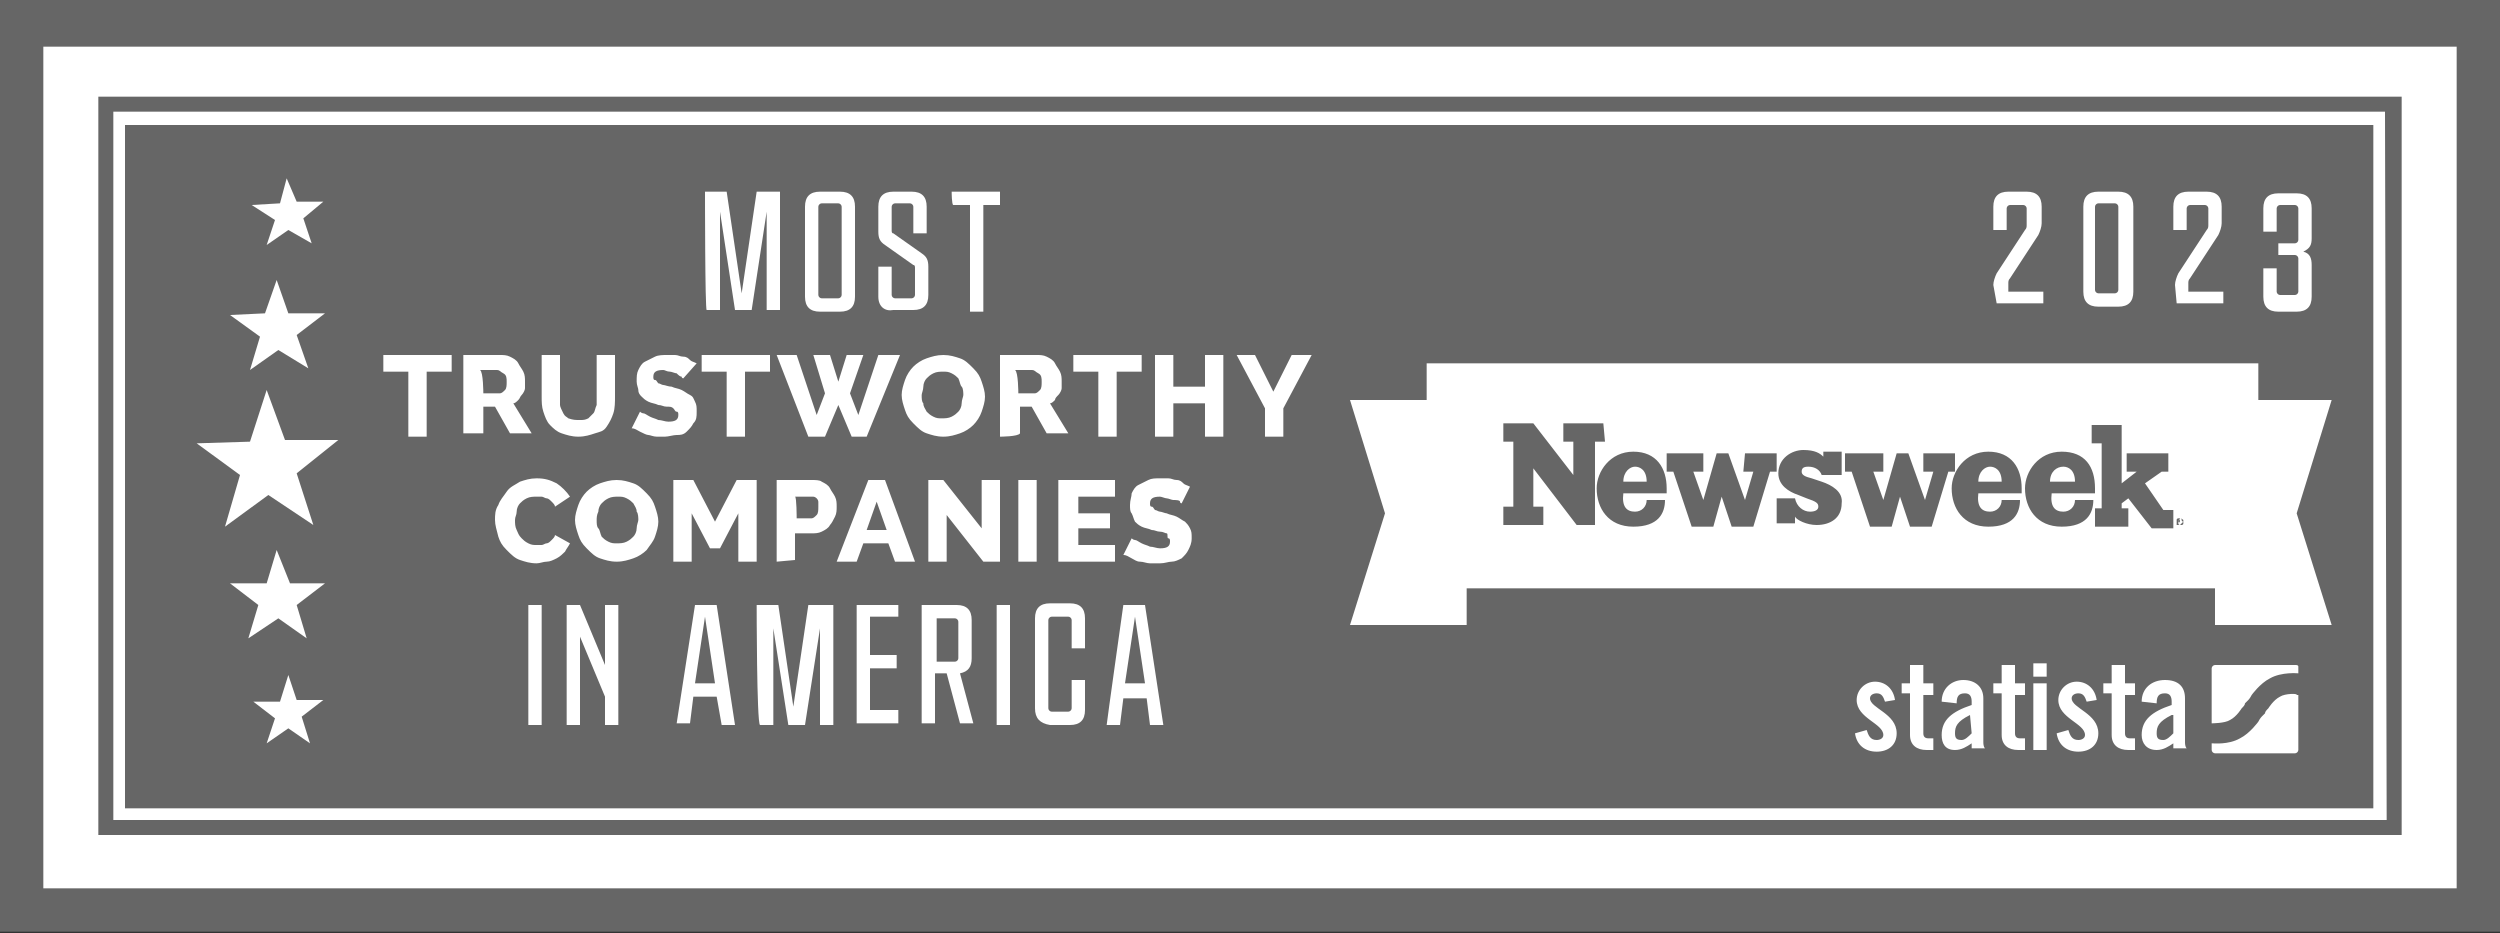
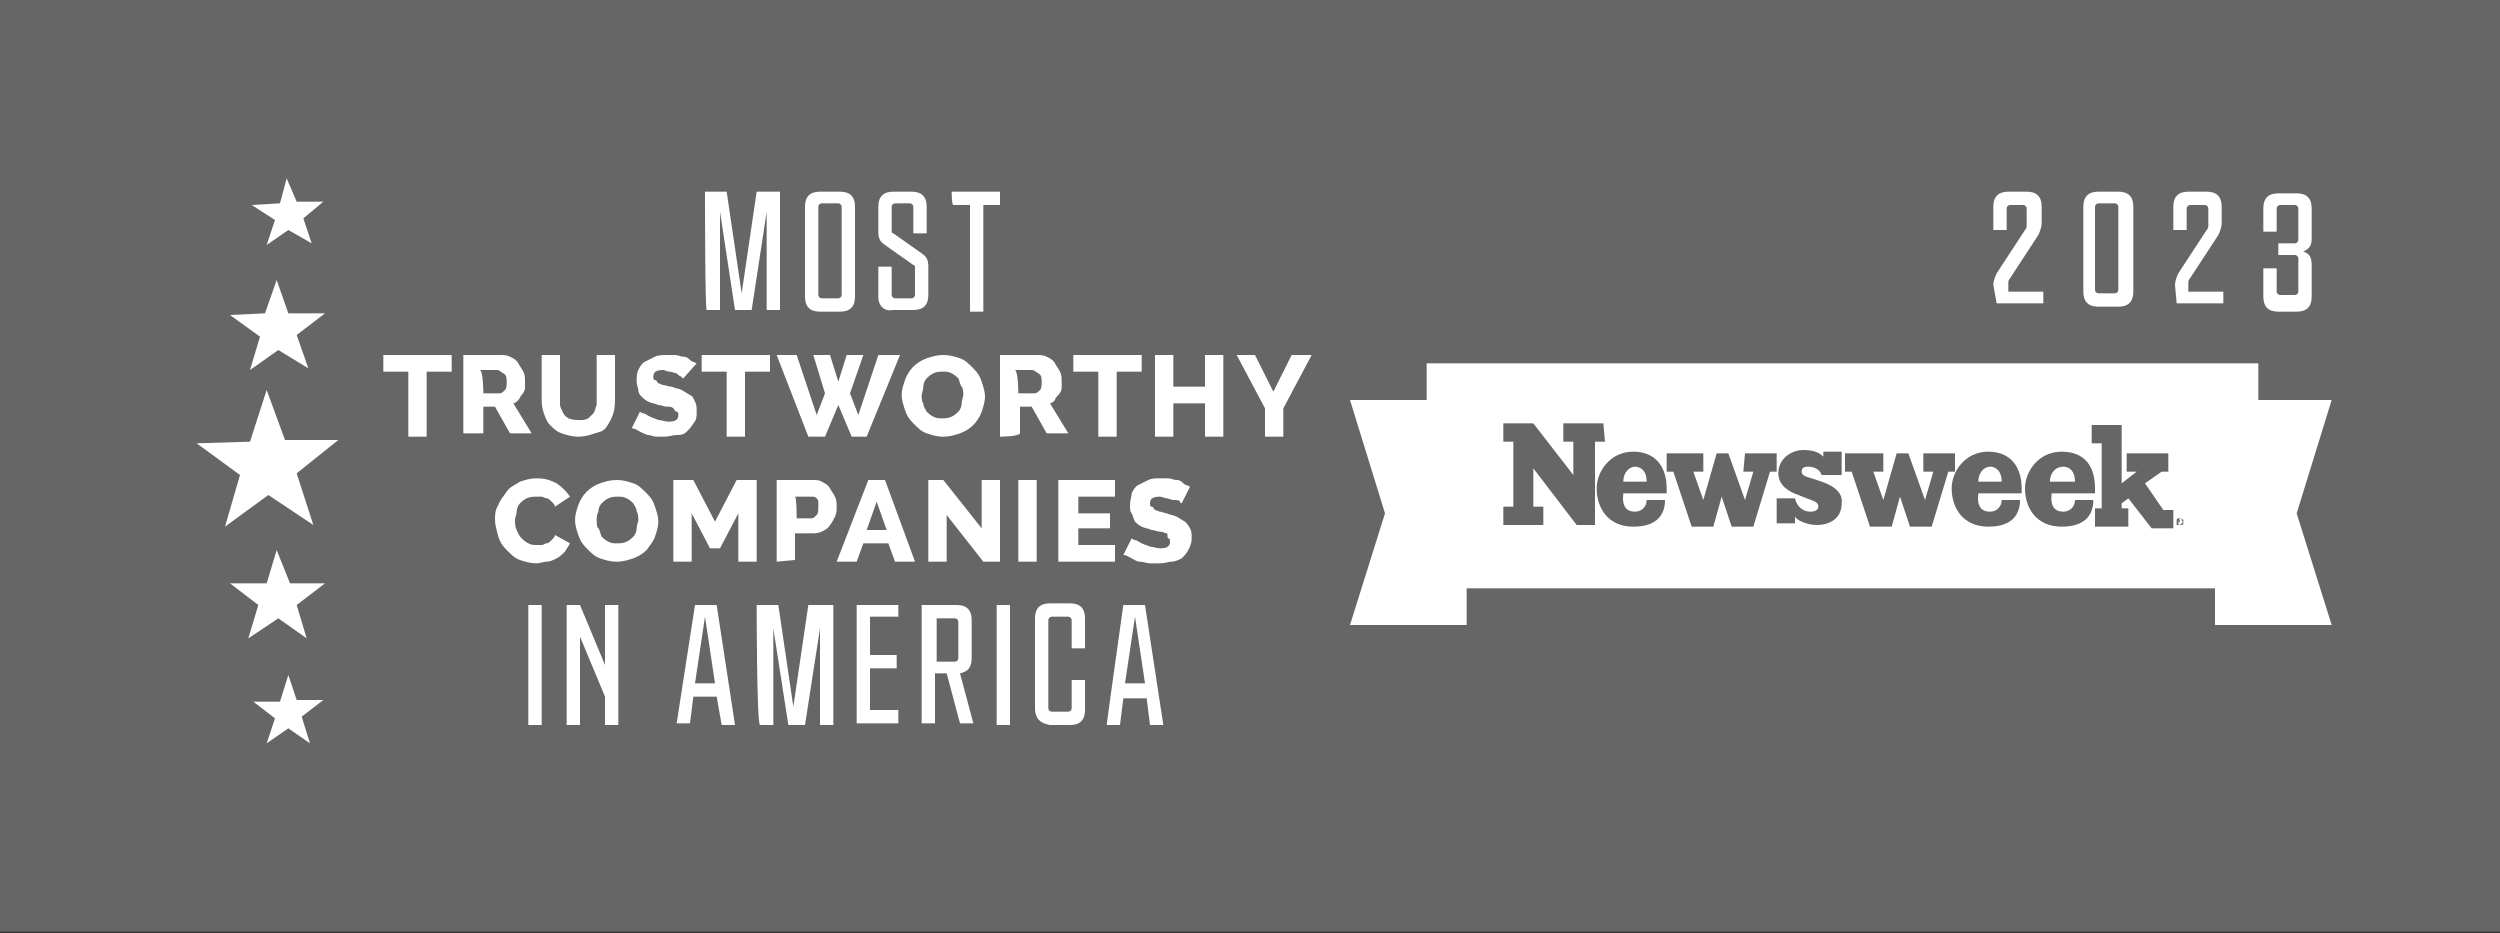
<svg xmlns="http://www.w3.org/2000/svg" width="150" height="56" viewBox="0 0 150 56" fill="none">
  <rect x="0" y="0" width="150" height="56" fill="#333333" stroke="none" />
  <g clip-path="url(#clip0_19_1592)">
    <path d="M150 0H0V55.9H150V0Z" fill="#666666" />
-     <path d="M6.8 6.7V49.2H143.2L143.1 6.7H6.8ZM142.4 48.5H7.5V7.5H142.4V48.5ZM2.6 2.8V53.3H147.4V2.8H2.6ZM5.9 50.1V5.8H144.1V50.1H5.9Z" fill="white" />
    <path d="M15 22.2L16.7 21L18.5 22.1L17.8 20.1L19.5 18.8H17.3L16.6 16.8L15.9 18.8L13.8 18.9L15.6 20.2L15 22.2ZM16 14.7L17.3 13.8L18.7 14.6L18.2 13.1L19.4 12.1H17.8L17.2 10.7L16.8 12.2L15.1 12.3L16.5 13.2L16 14.7ZM16.1 29.7L18.8 31.5L17.8 28.4L20.3 26.4H17.1L16 23.4L15 26.5L11.8 26.6L14.4 28.5L13.5 31.6L16.1 29.7ZM16.6 33L16 35H13.8L15.5 36.3L14.9 38.3L16.7 37.1L18.4 38.3L17.8 36.3L19.5 35H17.4L16.6 33ZM17.8 42L17.3 40.5L16.8 42.1H15.2L16.5 43.1L16 44.6L17.3 43.7L18.6 44.6L18.1 43L19.4 42H17.8Z" fill="white" />
-     <path d="M113.1 42.1C113 41.8 112.9 41.6 112.6 41.6C112.4 41.6 112.2 41.7 112.2 41.9C112.2 42.5 113.8 42.8 113.8 44C113.8 44.7 113.3 45.1 112.6 45.1C111.9 45.1 111.4 44.7 111.3 44L112 43.8C112.1 44.1 112.2 44.4 112.6 44.4C112.8 44.4 113 44.3 113 44.1C113 43.4 111.4 43.1 111.4 42C111.4 41.4 111.9 40.9 112.5 40.9C113.1 40.9 113.6 41.3 113.7 42L113.1 42.1ZM114.1 41.6V41H114.6V39.9H115.4V41H116V41.7H115.4V44C115.4 44.2 115.5 44.3 115.7 44.3H116V45C115.9 45 115.8 45 115.6 45C115 45 114.6 44.7 114.6 44.1V41.6H114.1ZM116.5 42.1C116.5 41.3 117.1 40.8 117.8 40.8C118.5 40.8 119 41.2 119 41.9V44.5C119 44.6 119 44.8 119.1 44.9H118.3C118.3 44.8 118.3 44.7 118.3 44.6C118 44.8 117.7 45 117.3 45C116.7 45 116.5 44.6 116.5 44.1C116.5 43.2 117.1 42.7 118.3 42.3V42.1C118.3 41.8 118.2 41.6 117.9 41.6C117.5 41.6 117.4 41.8 117.4 42.2L116.5 42.1ZM118.2 42.9C117.4 43.3 117.3 43.6 117.3 44C117.3 44.3 117.4 44.4 117.7 44.4C117.9 44.4 118.1 44.2 118.3 44L118.2 42.9ZM119.6 41.6V41H120.1V39.9H120.9V41H121.5V41.7H120.9V44C120.9 44.2 121 44.3 121.2 44.3H121.5V45C121.4 45 121.3 45 121.1 45C120.5 45 120.1 44.7 120.1 44.1V41.6H119.6ZM122 40.6V39.8H122.8V40.6H122ZM122 45V41H122.8V45H122ZM125.2 42.1C125.1 41.8 125 41.6 124.7 41.6C124.5 41.6 124.3 41.7 124.3 41.9C124.3 42.5 125.9 42.8 125.9 44C125.9 44.7 125.4 45.1 124.7 45.1C124 45.1 123.5 44.7 123.4 44L124.1 43.8C124.2 44.1 124.3 44.4 124.7 44.4C124.9 44.4 125.1 44.3 125.1 44.1C125.1 43.4 123.5 43.1 123.5 42C123.5 41.4 124 40.9 124.6 40.9C125.2 40.9 125.7 41.3 125.8 42L125.2 42.1ZM126.2 41.6V41H126.7V39.9H127.5V41H128.1V41.7H127.5V44C127.5 44.2 127.6 44.3 127.8 44.3H128.1V45C128 45 127.9 45 127.7 45C127.1 45 126.7 44.7 126.7 44.1V41.6H126.2ZM128.5 42.1C128.5 41.3 129.1 40.8 129.9 40.8C130.7 40.8 131.1 41.2 131.1 41.9V44.5C131.1 44.6 131.1 44.8 131.2 44.9H130.4C130.4 44.8 130.4 44.7 130.4 44.6C130.1 44.8 129.8 45 129.4 45C128.8 45 128.5 44.6 128.5 44.1C128.5 43.2 129.1 42.7 130.3 42.3V42.1C130.3 41.8 130.2 41.6 129.9 41.6C129.5 41.6 129.4 41.8 129.4 42.2L128.5 42.1ZM130.3 42.9C129.5 43.3 129.4 43.6 129.4 44C129.4 44.3 129.5 44.4 129.8 44.4C130 44.4 130.2 44.2 130.4 44V42.9H130.3ZM137.7 39.9H132.9C132.8 39.9 132.7 40 132.7 40.1V43.4C132.7 43.4 133.5 43.4 133.8 43.2C134.2 43 134.5 42.5 134.5 42.5C134.6 42.4 134.7 42.3 134.7 42.2L134.8 42.1C134.8 42.1 134.8 42.1 134.9 42C134.9 42 135 41.9 135.1 41.7C135.1 41.7 135.6 41 136.2 40.7C136.9 40.3 137.9 40.4 137.9 40.4V40C137.9 39.9 137.8 39.9 137.7 39.9ZM136.8 41.8C136.4 42 136.1 42.5 136.1 42.5C136 42.6 135.9 42.7 135.9 42.8L135.8 42.9C135.8 42.9 135.8 42.9 135.7 43C135.7 43 135.6 43.1 135.5 43.3C135.5 43.3 135 44 134.4 44.3C133.7 44.7 132.8 44.6 132.7 44.6V45C132.7 45.1 132.8 45.2 132.9 45.2H137.7C137.8 45.2 137.9 45.1 137.9 45V41.7C137.9 41.7 137.9 41.7 137.8 41.7C137.9 41.6 137.1 41.6 136.8 41.8Z" fill="white" />
    <path d="M120.5 17C120.5 16.9 120.5 16.8 120.6 16.7L122.3 14.1C122.4 13.9 122.5 13.6 122.5 13.4V12.4C122.5 11.8 122.2 11.5 121.6 11.5H120.5C119.9 11.5 119.6 11.8 119.6 12.4V13.8H120.4V12.5C120.4 12.4 120.5 12.3 120.6 12.3H121.4C121.5 12.3 121.6 12.4 121.6 12.5V13.5C121.6 13.6 121.6 13.7 121.5 13.8L119.8 16.4C119.7 16.6 119.6 16.9 119.6 17.1L119.8 18.2H122.6V17.5H120.5V17ZM131.3 17C131.3 16.9 131.3 16.8 131.4 16.7L133.1 14.1C133.2 13.9 133.3 13.6 133.3 13.4V12.4C133.3 11.8 133 11.5 132.4 11.5H131.3C130.7 11.5 130.4 11.8 130.4 12.4V13.8H131.2V12.5C131.2 12.4 131.3 12.3 131.4 12.3H132.3C132.4 12.3 132.5 12.4 132.5 12.5V13.5C132.5 13.6 132.5 13.7 132.4 13.8L130.7 16.4C130.6 16.6 130.5 16.9 130.5 17.1L130.6 18.2H133.4V17.5H131.3V17ZM138.7 14.3V12.5C138.7 11.9 138.4 11.6 137.8 11.6H136.7C136.1 11.6 135.8 11.9 135.8 12.5V13.9H136.6V12.5C136.6 12.4 136.7 12.3 136.8 12.3H137.7C137.8 12.3 137.9 12.4 137.9 12.5V14.4C137.9 14.5 137.8 14.6 137.7 14.6H136.7V15.3H137.7C137.8 15.3 137.9 15.4 137.9 15.5V17.5C137.9 17.6 137.8 17.7 137.7 17.7H136.8C136.7 17.7 136.6 17.6 136.6 17.5V16.1H135.8V17.8C135.8 18.4 136.1 18.7 136.7 18.7H137.8C138.4 18.7 138.7 18.4 138.7 17.8V15.9C138.7 15.5 138.6 15.2 138.2 15.1C138.6 14.9 138.7 14.7 138.7 14.3ZM127.1 11.5H125.9C125.3 11.5 125 11.8 125 12.4V17.5C125 18.1 125.3 18.4 125.9 18.4H127.1C127.7 18.4 128 18.1 128 17.5V12.4C128 11.8 127.7 11.5 127.1 11.5ZM127.1 17.4C127.1 17.5 127 17.6 126.9 17.6H125.9C125.8 17.6 125.7 17.5 125.7 17.4V12.4C125.7 12.3 125.8 12.2 125.9 12.2H126.9C127 12.2 127.1 12.3 127.1 12.4V17.4Z" fill="white" />
    <path d="M66.9 29.8V28.8H63.5V33.7H66.9V32.7H64.7V31.7H66.6V30.8H64.7V29.8H66.9ZM33 25.5C33.2 25.7 33.4 25.9 33.7 26C34 26.1 34.3 26.2 34.7 26.2C35.1 26.2 35.4 26.1 35.7 26C36 25.9 36.2 25.9 36.4 25.6C36.6 25.3 36.7 25.1 36.8 24.8C36.9 24.5 36.9 24.1 36.9 23.8V21.3H35.8V23.8C35.8 24 35.8 24.1 35.8 24.3C35.7 24.5 35.7 24.7 35.6 24.8C35.5 24.9 35.4 25 35.3 25.1C35.1 25.2 35 25.2 34.8 25.2C34.5 25.2 34.4 25.2 34.1 25.1C34 25 33.9 25 33.8 24.8C33.7 24.6 33.6 24.4 33.6 24.3C33.6 24.2 33.6 24 33.6 23.8V21.3H32.5V23.8C32.5 24.1 32.5 24.4 32.6 24.7C32.7 25 32.8 25.3 33 25.5ZM30.6 26H31.9L30.8 24.2C30.9 24.2 31 24.1 31.1 24C31.2 23.9 31.2 23.8 31.3 23.7C31.4 23.6 31.5 23.4 31.5 23.3C31.5 23.2 31.5 23.1 31.5 22.9C31.5 22.7 31.5 22.5 31.4 22.3C31.3 22.1 31.2 22 31.1 21.8C31 21.6 30.8 21.5 30.6 21.4C30.4 21.3 30.2 21.3 30 21.3H27.8V26H29V24.4H29.7L30.6 26ZM28.8 22.2H29.8C30 22.2 30 22.3 30.2 22.4C30.4 22.5 30.4 22.7 30.4 22.9C30.4 23.1 30.4 23.3 30.3 23.4C30.2 23.5 30.1 23.6 30 23.6H29C29 23.6 29 22.3 28.8 22.2ZM43.6 26.2H44.7V22.3H46.2V21.3H42.1V22.3H43.6V26.2ZM65.9 26.2H67V22.3H68.5V21.3H64.4V22.3H65.9V26.2ZM23 22.3H24.5V26.2H25.6V22.3H27.1V21.3H23V22.3ZM43.2 18.6V12.7L44.1 18.6H45.1L46 12.7V18.6H46.8V11.5H45.4L44.5 17.6L43.6 11.5H42.3C42.3 11.5 42.3 18.6 42.4 18.6H43.2ZM58.2 12.3V18.7H59V12.3H60V11.5H57.1C57.1 11.5 57.1 12.3 57.2 12.3H58.2ZM60 26.2C60 26.2 61.1 26.2 61.2 26V24.4H61.9L62.8 26H64.1L63 24.2C63.1 24.2 63.2 24.1 63.3 24C63.3 23.9 63.4 23.8 63.5 23.7C63.6 23.6 63.7 23.4 63.7 23.3C63.7 23.2 63.7 23.1 63.7 22.9C63.7 22.7 63.7 22.5 63.6 22.3C63.5 22.1 63.4 22 63.3 21.8C63.2 21.6 63 21.5 62.8 21.4C62.6 21.3 62.4 21.3 62.2 21.3H60V26.2ZM61.9 22.2C62.1 22.2 62.1 22.3 62.3 22.4C62.5 22.5 62.5 22.7 62.5 22.9C62.5 23.1 62.5 23.3 62.4 23.4C62.3 23.5 62.2 23.6 62.1 23.6H61.1C61.1 23.6 61.1 22.3 60.9 22.2H61.9ZM54.8 22C54.6 22.2 54.4 22.5 54.3 22.8C54.2 23.1 54.1 23.4 54.1 23.7C54.1 24 54.2 24.3 54.3 24.6C54.4 24.9 54.5 25.1 54.8 25.4C55.1 25.7 55.3 25.9 55.6 26C55.9 26.1 56.2 26.2 56.6 26.2C57 26.2 57.3 26.1 57.6 26C57.9 25.9 58.2 25.7 58.4 25.5C58.6 25.3 58.8 25 58.9 24.7C59 24.4 59.1 24.1 59.1 23.8C59.1 23.5 59 23.2 58.9 22.9C58.8 22.6 58.7 22.4 58.4 22.1C58.1 21.8 57.9 21.6 57.6 21.5C57.3 21.4 57 21.3 56.6 21.3C56.2 21.3 55.9 21.4 55.6 21.5C55.3 21.6 55 21.8 54.8 22ZM56.6 22.3C56.8 22.3 56.9 22.3 57.1 22.4C57.3 22.5 57.4 22.6 57.5 22.7C57.6 22.9 57.6 23.1 57.7 23.2C57.8 23.3 57.8 23.6 57.8 23.7C57.8 23.8 57.7 24 57.7 24.2C57.7 24.4 57.6 24.6 57.5 24.7C57.4 24.8 57.3 24.9 57.1 25C56.9 25.1 56.7 25.1 56.5 25.1C56.3 25.1 56.2 25.1 56 25C55.8 24.9 55.7 24.8 55.6 24.7C55.5 24.5 55.4 24.4 55.4 24.2C55.3 24.1 55.3 23.9 55.3 23.7C55.3 23.6 55.4 23.4 55.4 23.2C55.4 23 55.5 22.8 55.6 22.7C55.7 22.6 55.8 22.5 56 22.4C56.2 22.3 56.4 22.3 56.6 22.3ZM53.6 18.6H54.8C55.4 18.6 55.7 18.3 55.7 17.7V16C55.7 15.6 55.6 15.4 55.3 15.2L53.6 14C53.5 14 53.5 13.9 53.5 13.8V12.4C53.5 12.3 53.6 12.2 53.7 12.2H54.6C54.7 12.2 54.8 12.3 54.8 12.4V14H55.6V12.4C55.6 11.8 55.3 11.5 54.7 11.5H53.6C53 11.5 52.7 11.8 52.7 12.4V13.9C52.7 14.3 52.8 14.5 53.1 14.7L54.8 15.9C54.9 15.9 54.9 16 54.9 16.1V17.7C54.9 17.8 54.8 17.9 54.7 17.9H53.7C53.6 17.9 53.5 17.8 53.5 17.7V16H52.7V17.8C52.7 18.4 53.1 18.7 53.6 18.6ZM48.5 26.2H49.5L50.3 24.3L51.1 26.2H52L54 21.3H52.7L51.5 24.9L51 23.6L51.8 21.3H50.8L50.3 22.9L49.8 21.3H48.8L49.5 23.6L49 24.9L47.8 21.3H46.6L48.5 26.2ZM49.2 18.7H50.4C51 18.7 51.3 18.4 51.3 17.8V12.4C51.3 11.8 51 11.5 50.4 11.5H49.2C48.6 11.5 48.3 11.8 48.3 12.4V17.8C48.3 18.4 48.6 18.7 49.2 18.7ZM49.1 12.4C49.1 12.3 49.2 12.2 49.3 12.2H50.3C50.4 12.2 50.5 12.3 50.5 12.4V17.7C50.5 17.8 50.4 17.9 50.3 17.9H49.3C49.2 17.9 49.1 17.8 49.1 17.7V12.4ZM31.7 43.5H32.5V36.3H31.7V43.5ZM77.5 21.3L76.4 23.5L75.3 21.3H74.2L75.9 24.5V26.2H77V24.5L78.7 21.3H77.5ZM60 28.8H58.9V31.7L56.6 28.8H55.7V33.7H56.8V30.9L59 33.7H60V28.8ZM59.8 43.5H60.6V36.3H59.8V43.5ZM52.1 28.8L50.2 33.7H51.4L51.8 32.6H53.3L53.7 33.7H54.9L53.1 28.8H52.1ZM52 31.8L52.6 30.1L53.2 31.8H52ZM62.2 28.8H61.1V33.7H62.2V28.8ZM58.3 39.5V37.2C58.3 36.6 58 36.3 57.4 36.3H55.3V43.4H56.1V40.4H56.8L57.6 43.4H58.4L57.6 40.4C58.1 40.3 58.3 40 58.3 39.5ZM57.5 39.5C57.5 39.6 57.4 39.7 57.3 39.7H56.2V37.1H57.3C57.4 37.1 57.5 37.2 57.5 37.3V39.5ZM71.1 31.3C70.9 31.2 70.8 31.1 70.6 31C70.4 30.9 70.2 30.9 70 30.8C69.9 30.8 69.7 30.7 69.6 30.7C69.5 30.7 69.4 30.6 69.3 30.6C69.2 30.5 69.2 30.4 69.1 30.4C69 30.4 69 30.3 69 30.2C69 29.9 69.2 29.8 69.6 29.8C69.7 29.8 69.9 29.9 70 29.9C70.1 29.9 70.3 30 70.4 30C70.5 30 70.8 30 70.8 30.1C70.8 30.2 70.9 30.2 70.9 30.2L71.4 29.2C71.2 29.1 71.1 29.1 71 29C70.9 28.9 70.8 28.8 70.6 28.8C70.4 28.8 70.3 28.7 70.1 28.7C69.9 28.7 69.8 28.7 69.6 28.7C69.3 28.7 69.1 28.7 68.9 28.8C68.7 28.9 68.5 29 68.3 29.1C68.1 29.2 68 29.4 67.9 29.6C67.9 29.8 67.8 30 67.8 30.3C67.8 30.5 67.8 30.7 67.9 30.8C68 31 68 31.1 68.1 31.3C68.2 31.4 68.3 31.5 68.5 31.6C68.7 31.7 68.9 31.7 69.1 31.8C69.3 31.8 69.4 31.9 69.6 31.9C69.8 31.9 69.9 32 70 32C70.1 32 70 32.3 70.1 32.3C70.2 32.3 70.2 32.4 70.2 32.5C70.2 32.8 70 32.9 69.6 32.9C69.4 32.9 69.2 32.8 69 32.8C68.8 32.7 68.7 32.7 68.5 32.6C68.3 32.5 68.2 32.4 68.1 32.4C68 32.4 67.9 32.3 67.9 32.3L67.4 33.3C67.6 33.3 67.7 33.4 67.9 33.5C68.1 33.6 68.2 33.7 68.4 33.7C68.6 33.7 68.8 33.8 69 33.8C69.2 33.8 69.4 33.8 69.6 33.8C69.9 33.8 70.1 33.7 70.3 33.7C70.5 33.7 70.7 33.6 70.9 33.5C71.1 33.3 71.2 33.2 71.3 33C71.4 32.8 71.5 32.6 71.5 32.3C71.5 32 71.5 31.9 71.4 31.7C71.3 31.5 71.2 31.4 71.1 31.3ZM72.3 23.2H70.4V21.3H69.3V26.2H70.4V24.2H72.3V26.2H73.4V21.3H72.3V23.2ZM64.2 36.2H63C62.4 36.2 62.1 36.5 62.1 37.1V42.5C62.1 43.1 62.4 43.4 63 43.5H64.2C64.8 43.5 65.1 43.2 65.1 42.6V40.8H64.3V42.5C64.3 42.6 64.2 42.7 64.1 42.7H63.1C63 42.7 62.9 42.6 62.9 42.5V37.2C62.9 37.1 63 37 63.1 37H64.1C64.2 37 64.3 37.1 64.3 37.2V38.9H65.1V37.1C65.1 36.5 64.8 36.2 64.2 36.2ZM67.4 36.3C67.4 36.3 66.4 43.4 66.4 43.5H67.2L67.4 41.9H68.8L69 43.5H69.8L68.7 36.3H67.4ZM67.5 41L68.1 37L68.7 41H67.5ZM47.6 42.4L46.7 36.3H45.4C45.4 36.3 45.4 43.4 45.6 43.5H46.4V37.7L47.3 43.5H48.3L49.2 37.7V43.5H50V36.3H48.5L47.6 42.4ZM38.8 29.6C38.5 29.3 38.3 29.1 38 29C37.7 28.9 37.4 28.8 37 28.8C36.6 28.8 36.3 28.9 36 29C35.7 29.1 35.4 29.3 35.2 29.5C35 29.7 34.8 30 34.7 30.3C34.6 30.6 34.5 30.9 34.5 31.2C34.5 31.5 34.6 31.8 34.7 32.1C34.8 32.4 34.9 32.6 35.2 32.9C35.5 33.2 35.7 33.4 36 33.5C36.3 33.6 36.6 33.7 37 33.7C37.4 33.7 37.7 33.6 38 33.5C38.3 33.4 38.6 33.2 38.8 33C39 32.7 39.2 32.5 39.3 32.2C39.4 31.9 39.5 31.6 39.5 31.3C39.5 31 39.4 30.7 39.3 30.4C39.2 30.1 39.1 29.9 38.8 29.6ZM38.2 31.7C38.2 31.9 38.1 32.1 38 32.2C37.9 32.3 37.8 32.4 37.6 32.5C37.4 32.6 37.2 32.6 37 32.6C36.8 32.6 36.7 32.6 36.5 32.5C36.3 32.4 36.2 32.3 36.1 32.2C36 32 36 31.8 35.9 31.7C35.8 31.6 35.8 31.4 35.8 31.2C35.8 31.1 35.8 30.9 35.9 30.7C35.9 30.5 36 30.3 36.1 30.2C36.2 30.1 36.3 30 36.5 29.9C36.7 29.8 36.9 29.8 37.1 29.8C37.3 29.8 37.4 29.8 37.6 29.9C37.8 30 37.9 30.1 38 30.2C38.1 30.4 38.2 30.5 38.2 30.7C38.3 30.8 38.3 31.1 38.3 31.2C38.3 31.3 38.2 31.5 38.2 31.7ZM41.2 25.9C41.4 25.7 41.5 25.6 41.6 25.4C41.8 25.2 41.8 25 41.8 24.7C41.8 24.4 41.8 24.3 41.7 24.1C41.6 23.9 41.6 23.8 41.4 23.7C41.2 23.6 41.1 23.5 40.9 23.4C40.7 23.3 40.5 23.3 40.3 23.2C40.1 23.2 39.9 23.1 39.8 23.1C39.7 23.1 39.6 23 39.5 23C39.4 22.9 39.4 22.8 39.3 22.8C39.2 22.8 39.2 22.7 39.2 22.6C39.2 22.3 39.4 22.2 39.8 22.2C39.9 22.2 40 22.3 40.2 22.3C40.3 22.3 40.5 22.4 40.6 22.4C40.7 22.5 40.8 22.6 40.9 22.6C40.9 22.7 41 22.7 41 22.7L41.8 21.8C41.6 21.7 41.5 21.7 41.4 21.6C41.3 21.5 41.2 21.4 41 21.4C40.8 21.4 40.7 21.3 40.5 21.3C40.3 21.3 40.2 21.3 40 21.3C39.8 21.3 39.5 21.3 39.3 21.4C39.1 21.5 38.9 21.6 38.7 21.7C38.5 21.8 38.4 22 38.3 22.2C38.2 22.4 38.2 22.6 38.2 22.9C38.2 23.1 38.3 23.3 38.3 23.4C38.3 23.6 38.4 23.7 38.5 23.8C38.6 23.9 38.7 24 38.9 24.1C39.1 24.2 39.3 24.2 39.5 24.3C39.7 24.3 39.8 24.4 40 24.4C40.2 24.4 40.3 24.4 40.4 24.5C40.5 24.6 40.5 24.7 40.6 24.7C40.7 24.7 40.7 24.8 40.7 24.9C40.7 25.2 40.5 25.3 40.1 25.3C39.9 25.3 39.7 25.2 39.5 25.2C39.3 25.1 39.2 25.1 39 25C38.8 24.9 38.7 24.8 38.6 24.8C38.5 24.8 38.4 24.7 38.4 24.7L37.9 25.7C38.1 25.7 38.2 25.8 38.4 25.9C38.6 26 38.8 26.1 38.9 26.1C39 26.1 39.2 26.2 39.4 26.2C39.5 26.2 39.7 26.2 39.9 26.2C40.1 26.2 40.4 26.1 40.6 26.1C40.8 26.1 41 26.1 41.2 25.9ZM41.7 36.3L40.6 43.4H41.4L41.6 41.8H43L43.3 43.5H44.1L43 36.3H41.7ZM41.7 41L42.3 37L42.9 41H41.7ZM36.3 39.9L34.8 36.3H34V43.5H34.8V38.2L36.3 41.8V43.5H37.1V36.3H36.3V39.9ZM45.4 33.7V28.8H44.2L42.9 31.3L41.6 28.8H40.4V33.7H41.5V30.8L42.6 32.9H43.2L44.3 30.8V33.7H45.4ZM50.1 29.8C50 29.6 49.9 29.5 49.8 29.3C49.7 29.1 49.5 29 49.3 28.9C49.2 28.8 48.9 28.8 48.7 28.8H46.6V33.7L47.7 33.6V32H48.7C48.9 32 49.1 32 49.3 31.9C49.5 31.8 49.7 31.7 49.8 31.5C49.9 31.4 50 31.2 50.1 31C50.2 30.8 50.2 30.6 50.2 30.4C50.2 30.2 50.2 30 50.1 29.8ZM49.1 30.4C49.1 30.6 49.1 30.8 49 30.9C48.9 31 48.8 31.1 48.7 31.1H47.8C47.8 31.1 47.8 29.8 47.7 29.8H48.6C48.7 29.8 48.7 29.8 48.8 29.8C48.9 29.8 49 29.9 49 29.9C49 29.9 49.1 30 49.1 30.1C49.1 30.2 49.1 30.3 49.1 30.4ZM33.3 32.1C33.3 32.2 33.2 32.3 33.1 32.4C33 32.5 32.9 32.6 32.8 32.6C32.7 32.6 32.6 32.7 32.5 32.7C32.4 32.7 32.3 32.7 32.2 32.7C32 32.7 31.9 32.7 31.7 32.6C31.5 32.5 31.4 32.4 31.3 32.3C31.1 32.1 31.1 32 31 31.8C30.9 31.6 30.9 31.4 30.9 31.2C30.9 31 31 30.9 31 30.7C31 30.5 31.1 30.3 31.2 30.2C31.3 30.1 31.4 30 31.6 29.9C31.8 29.8 32 29.8 32.2 29.8C32.3 29.8 32.4 29.8 32.5 29.8C32.6 29.8 32.7 29.9 32.8 29.9C32.9 29.9 33 30 33.1 30.1C33.2 30.2 33.3 30.3 33.3 30.4L34.2 29.8C34 29.5 33.7 29.2 33.4 29C33 28.8 32.7 28.7 32.2 28.7C31.8 28.7 31.5 28.8 31.2 28.9C30.9 29.1 30.6 29.2 30.4 29.5C30.2 29.8 30 30 29.9 30.3C29.7 30.6 29.7 30.9 29.7 31.2C29.7 31.5 29.8 31.8 29.9 32.2C30 32.5 30.1 32.7 30.4 33C30.7 33.3 30.9 33.5 31.2 33.6C31.5 33.7 31.8 33.8 32.2 33.8C32.4 33.8 32.6 33.7 32.8 33.7C33 33.7 33.2 33.6 33.4 33.5C33.6 33.4 33.8 33.2 33.9 33.1C34 32.9 34.1 32.8 34.2 32.6L33.3 32.1ZM51.4 43.4H53.9V42.6H52.2V40.1H53.8V39.3H52.2V37H53.9V36.3H51.4V43.4Z" fill="white" />
    <path d="M139.9 24H135.5V21.8H85.6V24H81L83.1 30.8L81 37.5H88V35.3H132.9V37.5H139.9L137.8 30.8L139.9 24Z" fill="white" />
    <path d="M96.2 25.4H93.8V26.5H94.4V28.5L92 25.4H90.2V26.5H90.8V30.4H90.2V31.5H92.6V30.4H92V28.1L94.6 31.5H95.7V26.5H96.3L96.2 25.4ZM109.3 28.9L108.7 28.7C108.3 28.6 108.1 28.5 108.1 28.3C108.1 28.1 108.2 28 108.5 28C108.9 28 109.2 28.2 109.3 28.5H110.5V27.1H109.4V27.4C109.2 27.2 108.9 27 108.2 27C107.5 27 106.7 27.5 106.7 28.4C106.7 29.1 107.3 29.5 107.9 29.7L108.4 29.9C109 30.1 109.1 30.2 109.1 30.4C109.1 30.6 108.9 30.7 108.6 30.7C108.2 30.7 107.8 30.4 107.7 29.9H106.6V31.4H107.7V31C107.8 31.2 108.4 31.5 109 31.5C109.8 31.5 110.5 31.1 110.5 30.2C110.6 29.5 109.9 29.1 109.3 28.9ZM104.6 28.3H105.2L104.7 30L103.7 27.2H103L102.2 30L101.6 28.3H102.2V27.2H100V28.3H100.4L101.5 31.6H102.8L103.3 29.8L103.9 31.6H105.2L106.2 28.3H106.6V27.2H104.7L104.6 28.3ZM98 27.1C96.6 27.1 95.8 28.3 95.8 29.3C95.8 30.5 96.5 31.6 98 31.6C99.5 31.6 99.9 30.8 99.9 30H98.8C98.8 30.4 98.5 30.7 98.1 30.7C97.6 30.7 97.3 30.4 97.4 29.6H100C100 29.5 100 29.4 100 29.3C100 28.1 99.4 27.1 98 27.1ZM97.4 28.9C97.4 28.3 97.8 28 98.1 28C98.4 28 98.8 28.2 98.8 28.9H97.4ZM119.3 27.1C117.9 27.1 117.1 28.3 117.1 29.3C117.1 30.5 117.8 31.6 119.3 31.6C120.8 31.6 121.2 30.8 121.2 30H120.1C120.1 30.4 119.8 30.7 119.4 30.7C118.9 30.7 118.6 30.4 118.7 29.6H121.3C121.3 29.5 121.3 29.4 121.3 29.3C121.3 28.1 120.7 27.1 119.3 27.1ZM118.7 28.9C118.7 28.3 119.1 28 119.4 28C119.7 28 120.1 28.2 120.1 28.9H118.7ZM130.8 31.3C130.9 31.2 130.9 31.2 130.8 31.3C130.8 31.2 130.8 31.2 130.7 31.2H130.6V31.5H130.7V31.4C130.7 31.3 130.7 31.3 130.8 31.3C130.8 31.4 130.7 31.3 130.8 31.3ZM130.7 31.3C130.7 31.2 130.8 31.2 130.7 31.3C130.8 31.2 130.8 31.2 130.7 31.3ZM117.3 27.2H115.4V28.3H116L115.5 30L114.5 27.2H113.8L113 30L112.4 28.3H113V27.2H110.7V28.3H111.1L112.2 31.6H113.5L114 29.8L114.6 31.6H115.9L116.9 28.3H117.3V27.2ZM131 31.2C130.9 31.1 130.8 31.1 130.8 31.1H130.7C130.7 31.1 130.6 31.1 130.6 31.2V31.3V31.4L130.7 31.5H130.8H130.9C130.9 31.5 131 31.5 131 31.4V31.2ZM130.9 31.4L130.8 31.5C130.8 31.5 130.7 31.5 130.7 31.4C130.7 31.3 130.6 31.3 130.6 31.3C130.6 31.3 130.6 31.2 130.7 31.2C130.8 31.2 130.8 31.1 130.8 31.1C130.8 31.1 130.9 31.1 130.9 31.2C130.9 31.3 131 31.3 131 31.3L130.9 31.4ZM128.7 29L129.7 28.3H130.1V27.2H127.6V28.3H128.2L127.3 29V25.5H125.5V26.6H126.1V30.5H125.7V31.6H127.7V30.5H127.3V30.2L127.7 29.9L129.1 31.7H130.4V30.6H129.8L128.7 29ZM123.8 30.7C123.3 30.7 123 30.4 123.1 29.6H125.7C125.7 29.5 125.7 29.4 125.7 29.3C125.7 28 125.1 27.1 123.7 27.1C122.3 27.1 121.5 28.3 121.5 29.3C121.5 30.5 122.2 31.6 123.7 31.6C125.2 31.6 125.6 30.8 125.6 30H124.5C124.5 30.4 124.2 30.7 123.8 30.7ZM123.8 28C124.1 28 124.5 28.2 124.5 28.9H123C123 28.3 123.4 28 123.8 28Z" fill="#666666" />
  </g>
  <defs>
    <clipPath id="clip0_19_1592">
      <rect width="150" height="56" fill="white" />
    </clipPath>
  </defs>
</svg>